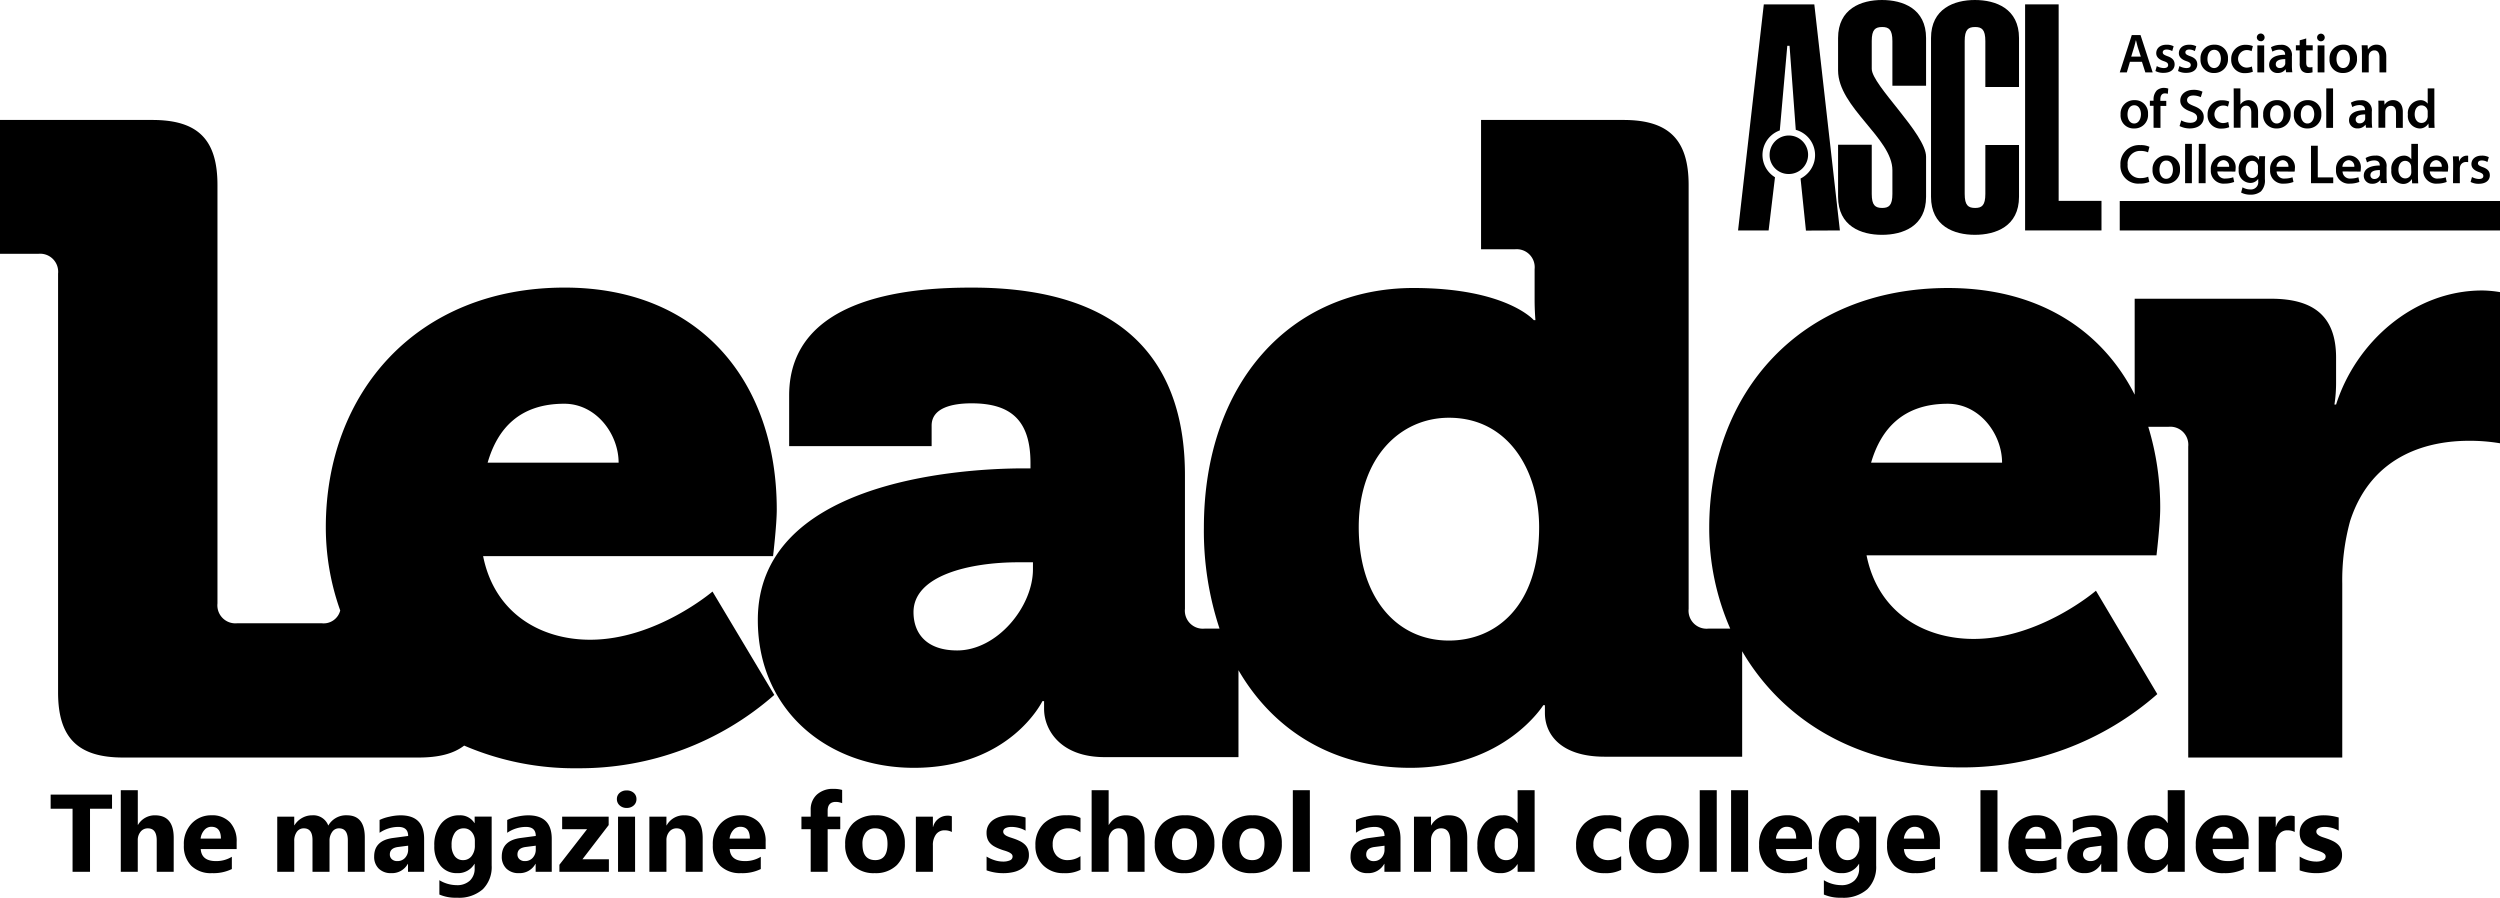
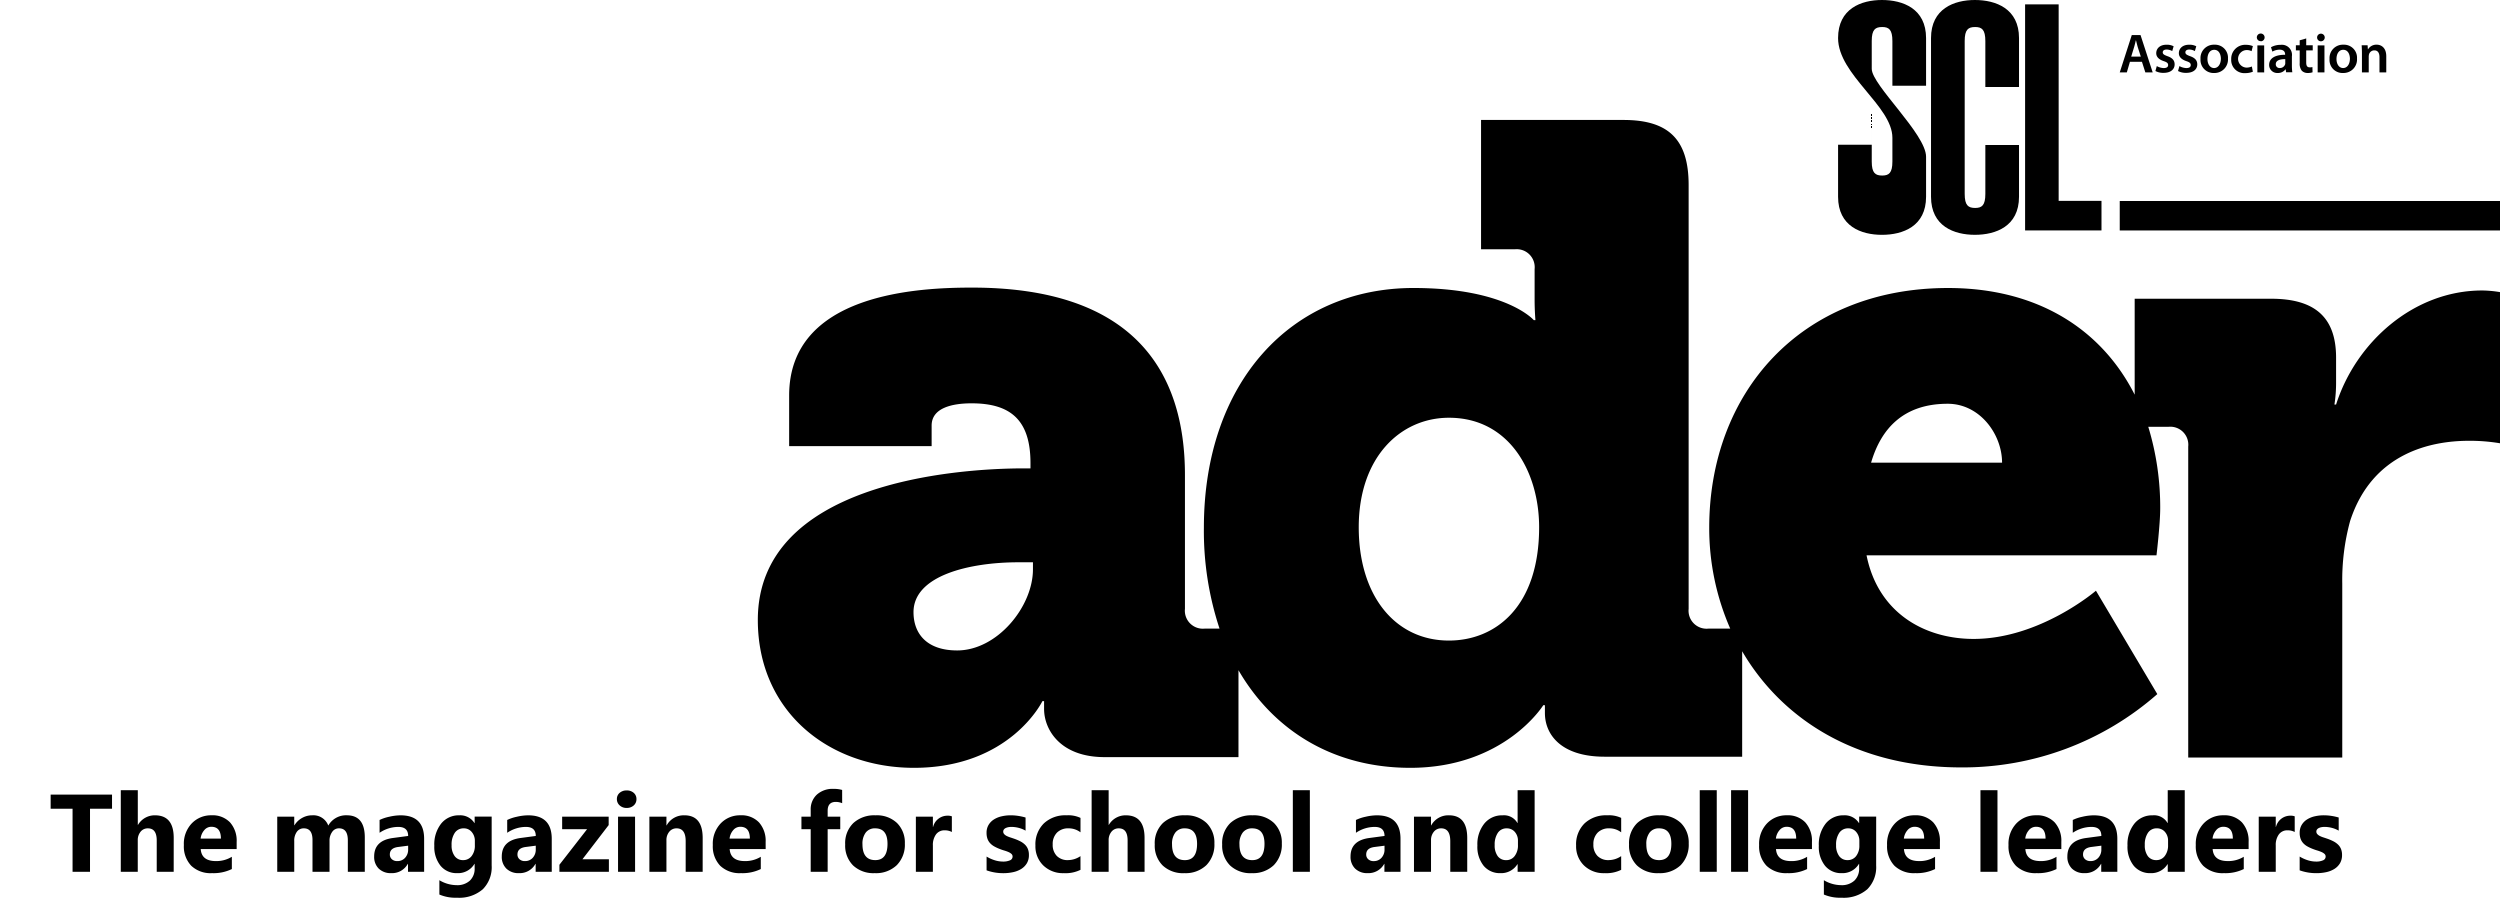
<svg xmlns="http://www.w3.org/2000/svg" data-name="Leader logo" width="356" height="127.833" viewBox="0 0 356 127.833">
-   <path data-name="Path 406" d="M84.044 91.098c-6.979 0-13.607-3.695-15.249-11.906h41.289s.528-4.457.528-6.627c0-18.181-10.909-31.612-30.2-31.612-21.055 0-34.016 14.956-34.016 34.134a35.2 35.2 0 0 0 2.053 11.847 2.436 2.436 0 0 1-2.649 1.818H33.782a2.563 2.563 0 0 1-2.815-2.815V26.35c0-6.452-2.757-9.267-9.267-9.267H0v19.061h5.454a2.563 2.563 0 0 1 2.816 2.815v59.646c0 6.451 2.815 9.267 9.267 9.267h42.05c2.874 0 4.985-.528 6.51-1.7a39.715 39.715 0 0 0 16.246 3.226 41.946 41.946 0 0 0 27.917-10.44l-8.8-14.721s-8.032 6.861-17.416 6.861zm-3.695-33.606c4.575 0 7.742 4.34 7.742 8.387h-18.65c1.407-4.868 4.574-8.387 10.908-8.387z" />
  <path data-name="Path 407" d="M353.478 41.364c-9.794 0-18.005 7.39-20.82 16.246h-.235a20.26 20.26 0 0 0 .235-3.284v-3.4c0-5.982-3.284-8.387-9.267-8.387h-19.413v13.663c-4.692-9.267-13.783-15.19-26.568-15.19-21.055 0-34.016 14.956-34.016 34.134a35.652 35.652 0 0 0 2.991 14.369h-3.108a2.563 2.563 0 0 1-2.815-2.815V26.35c0-6.451-2.815-9.267-9.267-9.267h-20.293v18.416h4.812a2.563 2.563 0 0 1 2.815 2.815v4.34c0 1.642.117 2.932.117 2.932h-.235s-3.93-4.575-17.126-4.575c-17.419 0-29.852 13.431-29.852 34.134a44.236 44.236 0 0 0 2.229 14.369h-2.111a2.563 2.563 0 0 1-2.815-2.815v-19.06c0-14.956-7.507-26.685-30.322-26.685-7.507 0-26.04.762-26.04 15.366v7.213h20.29v-2.932c0-2.522 2.932-3.167 5.689-3.167 5.454 0 8.387 2.287 8.387 8.5v.762h-.88c-10.146.004-37.946 2.174-37.946 21.587 0 12.961 10.029 21.055 22.228 21.055 13.724 0 18.3-9.5 18.3-9.5h.235v1.114c0 2.932 2.287 6.862 8.621 6.862h19.061V95.438c5.044 8.68 13.607 13.9 24.457 13.9 13.431 0 18.944-8.915 18.944-8.915h.235v1.114c0 3.05 2.287 6.217 8.5 6.217h19.589V92.74c5.63 9.618 16.187 16.539 31.2 16.539a41.946 41.946 0 0 0 27.917-10.44l-8.739-14.721s-7.973 6.865-17.416 6.865c-6.979 0-13.607-3.695-15.249-11.906h41.289s.528-4.457.528-6.627a39.252 39.252 0 0 0-1.7-11.673h2.874a2.563 2.563 0 0 1 2.815 2.815v44.28h21.935v-24.75a32.086 32.086 0 0 1 1.114-8.915c3.167-9.794 11.671-11.437 16.891-11.437a25.891 25.891 0 0 1 4.457.352V41.598a16.3 16.3 0 0 0-2.522-.234zM147.092 81.069c0 5.337-5.1 11.554-10.791 11.554-4.34 0-6.217-2.4-6.217-5.454 0-5.22 7.976-7.1 14.956-7.1h2.053zm59.236 10.146c-7.624 0-12.844-6.334-12.844-16.128 0-10.029 5.982-15.6 12.844-15.6 8.621 0 12.844 7.742 12.844 15.6-.001 11.319-6.217 16.128-12.845 16.128zm60.115-25.332c1.408-4.809 4.575-8.387 10.909-8.387 4.575 0 7.742 4.34 7.742 8.387z" />
-   <path data-name="Path 128" d="M262 32.814L258.358.623h-7.192L247.5 32.814h4.351l.907-7.574a3.714 3.714 0 0 1 .685-6.668l1.067-12.049h.322l.886 11.966a3.73 3.73 0 0 1 2.619 4.573 3.768 3.768 0 0 1-1.937 2.361l.766 7.413 4.835-.02" />
-   <path data-name="Path 129" d="M266.536 20.608h-4.794v7.413c0 4.21 3.3 5.419 6.245 5.419 2.981 0 6.285-1.209 6.285-5.419v-5.7c0-3.243-7.736-10.213-7.736-12.51V5.842c0-1.632.5-1.994 1.491-1.994.947 0 1.45.363 1.45 1.994v6.366h4.795V5.419c0-4.19-3.3-5.419-6.285-5.419-2.945 0-6.245 1.229-6.245 5.419v4.613c0 5.238 7.736 9.67 7.736 14.2v3.384c0 1.632-.5 1.994-1.45 1.994-.987 0-1.491-.363-1.491-1.994v-7.01" />
+   <path data-name="Path 129" d="M266.536 20.608h-4.794v7.413c0 4.21 3.3 5.419 6.245 5.419 2.981 0 6.285-1.209 6.285-5.419v-5.7c0-3.243-7.736-10.213-7.736-12.51V5.842c0-1.632.5-1.994 1.491-1.994.947 0 1.45.363 1.45 1.994v6.366h4.795V5.419c0-4.19-3.3-5.419-6.285-5.419-2.945 0-6.245 1.229-6.245 5.419c0 5.238 7.736 9.67 7.736 14.2v3.384c0 1.632-.5 1.994-1.45 1.994-.987 0-1.491-.363-1.491-1.994v-7.01" />
  <path data-name="Path 130" d="M287.507 12.389v-6.97c0-4.19-3.3-5.419-6.285-5.419-2.945 0-6.245 1.229-6.245 5.419v22.6c0 4.21 3.3 5.419 6.245 5.419 2.981 0 6.285-1.209 6.285-5.419v-7.371h-4.794v6.97c0 1.632-.5 1.994-1.45 1.994-.987 0-1.491-.363-1.491-1.994V5.842c0-1.632.5-1.994 1.491-1.994.947 0 1.45.363 1.45 1.994v6.547h4.794" />
  <path data-name="Path 131" d="M299.252 32.814v-4.21h-6.1V.623h-4.778v32.191h10.878" />
-   <path data-name="Path 132" d="M254.732 24.777a2.74 2.74 0 1 0-2.74-2.74 2.692 2.692 0 0 0 2.74 2.74" />
  <path data-name="Path 133" d="M301.851 28.625v4.19H356v-4.19h-54.149" />
  <path data-name="Path 134" d="M305.014 8.803l.484 1.511h1.047l-1.732-5.318h-1.249l-1.713 5.318h1.007l.443-1.511zm-1.531-.745l.4-1.309c.1-.322.181-.685.262-1.007h.02c.08.3.161.665.262 1.007l.423 1.309zm3.445 2.055a2.365 2.365 0 0 0 1.168.262c1.007 0 1.571-.5 1.571-1.209 0-.564-.322-.927-1.027-1.168-.483-.181-.665-.3-.665-.544s.2-.4.544-.4a1.615 1.615 0 0 1 .806.222l.2-.685a2.018 2.018 0 0 0-1.027-.222c-.907 0-1.45.524-1.45 1.209 0 .463.3.866 1.068 1.128.484.161.625.3.625.564s-.2.423-.625.423a2.147 2.147 0 0 1-.987-.282l-.2.705zm3.223 0a2.366 2.366 0 0 0 1.168.262c1.007 0 1.571-.5 1.571-1.209 0-.564-.322-.927-1.027-1.168-.483-.181-.665-.3-.665-.544s.2-.4.544-.4a1.615 1.615 0 0 1 .806.222l.2-.685a2.018 2.018 0 0 0-1.027-.222c-.907 0-1.451.524-1.451 1.209 0 .463.3.866 1.068 1.128.483.161.624.3.624.564s-.2.423-.624.423a2.148 2.148 0 0 1-.987-.282l-.2.705zm5.137.282a1.921 1.921 0 0 0 1.974-2.055 1.846 1.846 0 0 0-1.914-1.974 1.9 1.9 0 0 0-1.994 2.035 1.856 1.856 0 0 0 1.934 1.994zm0-.705c-.584 0-.947-.564-.947-1.289 0-.645.282-1.309.967-1.309s.947.685.947 1.289c-.02.766-.4 1.309-.967 1.309zm5.379-.222a2.005 2.005 0 0 1-.766.161 1.251 1.251 0 0 1 0-2.5 1.475 1.475 0 0 1 .725.161l.181-.725a2.552 2.552 0 0 0-.947-.181 1.989 1.989 0 0 0-2.135 2.055 1.866 1.866 0 0 0 1.994 1.974 2.894 2.894 0 0 0 1.088-.2l-.141-.745zm1.753.846V6.466h-.969v3.848zm-.483-4.432a.554.554 0 1 0-.564-.564.542.542 0 0 0 .544.544l.02.02zm4.432 2.115a1.434 1.434 0 0 0-1.591-1.612 2.788 2.788 0 0 0-1.39.342l.2.624a2.074 2.074 0 0 1 1.027-.277c.685 0 .786.423.786.665v.06c-1.41 0-2.276.483-2.276 1.45a1.144 1.144 0 0 0 1.126 1.145h.081a1.348 1.348 0 0 0 1.128-.524h.02l.06.423h.886a7.164 7.164 0 0 1-.06-.927v-1.37zm-.947.967a.685.685 0 0 1-.02.2.78.78 0 0 1-.766.524.532.532 0 0 1-.564-.463v-.081c0-.584.665-.725 1.35-.725v.544zm2.055-3.223v.705h-.544v.728h.544v1.81a1.6 1.6 0 0 0 .3 1.088 1.156 1.156 0 0 0 .826.322 2.062 2.062 0 0 0 .705-.1l-.02-.745a1.177 1.177 0 0 1-.383.04c-.383 0-.5-.242-.5-.705v-1.71h.927v-.725h-.927v-.987c.037.017-.93.279-.93.279zm3.525 4.573V6.466h-.967v3.848zm-.483-4.432a.544.544 0 1 0-.04 0zm3.143 4.512a1.921 1.921 0 0 0 1.974-2.055 1.846 1.846 0 0 0-1.914-1.974 1.9 1.9 0 0 0-1.994 2.035 1.846 1.846 0 0 0 1.934 1.994zm0-.705c-.584 0-.947-.564-.947-1.289 0-.645.282-1.309.967-1.309s.947.685.947 1.289c-.02.786-.4 1.309-.967 1.309zm2.679.624h.967V8.037a1.546 1.546 0 0 1 .04-.3.78.78 0 0 1 .765-.564c.524 0 .725.423.725.967v2.174h.967v-2.3c0-1.209-.705-1.652-1.37-1.652a1.383 1.383 0 0 0-1.229.665h-.02l-.04-.584h-.846c.02.342.04.705.04 1.148v2.72" />
-   <path data-name="Path 135" d="M303.905 18.292a1.91 1.91 0 0 0 1.974-2.055 1.846 1.846 0 0 0-1.914-1.974 1.914 1.914 0 0 0-1.994 2.035 1.846 1.846 0 0 0 1.934 1.994zm0-.705c-.584 0-.947-.564-.947-1.289 0-.645.282-1.309.967-1.309s.947.685.947 1.289c-.02.766-.4 1.309-.967 1.309zm3.747.624v-3.122h.826v-.725h-.846v-.2c0-.463.161-.866.645-.866a1.535 1.535 0 0 1 .423.06l.06-.745a2.134 2.134 0 0 0-.624-.1 1.547 1.547 0 0 0-1.007.363 1.839 1.839 0 0 0-.463 1.309v.161h-.524v.725h.524v3.122zm2.719-.262a3.248 3.248 0 0 0 1.43.342c1.37 0 2.014-.745 2.014-1.591 0-.765-.443-1.229-1.37-1.591-.705-.282-1.007-.463-1.007-.866 0-.322.262-.645.886-.645a2.5 2.5 0 0 1 1.068.242l.242-.786a2.817 2.817 0 0 0-1.269-.262c-1.148 0-1.894.665-1.894 1.531 0 .766.564 1.229 1.45 1.551.685.242.947.483.947.886 0 .443-.342.725-.967.725a2.684 2.684 0 0 1-1.289-.342l-.242.806zm6.93-.584a2.006 2.006 0 0 1-.765.161 1.251 1.251 0 0 1 0-2.5 1.476 1.476 0 0 1 .725.161l.181-.725a2.552 2.552 0 0 0-.947-.181 1.978 1.978 0 0 0-2.135 2.055 1.866 1.866 0 0 0 1.994 1.974 2.894 2.894 0 0 0 1.088-.2l-.141-.745zm.786.826h.967v-2.3a1.547 1.547 0 0 1 .04-.3.78.78 0 0 1 .745-.544c.544 0 .745.423.745.987v2.155h.967v-2.254c0-1.229-.685-1.672-1.35-1.672a1.472 1.472 0 0 0-.665.161 1.282 1.282 0 0 0-.483.443h-.02v-2.276h-.962c.016 0 .016 5.619.016 5.6zm6.124.1a1.921 1.921 0 0 0 1.974-2.055 1.846 1.846 0 0 0-1.914-1.974 1.914 1.914 0 0 0-1.994 2.035 1.846 1.846 0 0 0 1.934 1.994zm0-.705c-.584 0-.947-.564-.947-1.289 0-.645.282-1.309.967-1.309s.947.685.947 1.289c-.02.766-.4 1.309-.967 1.309zm4.371.705a1.91 1.91 0 0 0 1.974-2.055 1.846 1.846 0 0 0-1.914-1.974 1.914 1.914 0 0 0-1.994 2.035 1.856 1.856 0 0 0 1.934 1.994zm0-.705c-.584 0-.947-.564-.947-1.289 0-.645.282-1.309.967-1.309s.947.685.947 1.289c-.02.766-.4 1.309-.967 1.309zm2.679.624h.967v-5.62h-.967zm6.487-2.317a1.425 1.425 0 0 0-1.592-1.612 2.592 2.592 0 0 0-1.39.342l.2.624a2.074 2.074 0 0 1 1.027-.282c.685 0 .786.423.786.665v.06c-1.41 0-2.276.483-2.276 1.45a1.144 1.144 0 0 0 1.128 1.148h.081a1.349 1.349 0 0 0 1.128-.524h.02l.06.423h.886a7.164 7.164 0 0 1-.06-.927v-1.37zm-.947.947a.688.688 0 0 1-.02.2.78.78 0 0 1-.766.524.532.532 0 0 1-.564-.463v-.081c0-.584.665-.725 1.35-.725v.544zm1.894 1.35h.967v-2.255a1.559 1.559 0 0 1 .04-.3.78.78 0 0 1 .766-.564c.524 0 .725.423.725.967v2.172h.967v-2.3c0-1.209-.705-1.652-1.37-1.652a1.384 1.384 0 0 0-1.229.665l-.04-.584h-.85c.02.342.02.705.02 1.148v2.7zm7.01-5.6v2.176a1.232 1.232 0 0 0-1.088-.5 1.84 1.84 0 0 0-1.733 2.055 1.767 1.767 0 0 0 1.652 1.974 1.392 1.392 0 0 0 1.249-.685h.02l.04.6h.846c-.02-.262-.04-.685-.04-1.088v-4.531zm0 3.948a.685.685 0 0 1-.04.282.846.846 0 0 1-.846.685c-.6 0-.967-.524-.967-1.229s.342-1.269.967-1.269a.885.885 0 0 1 .866.685 1.063 1.063 0 0 1 .02.262v.584" />
-   <path data-name="Path 136" d="M305.899 25.161a2.791 2.791 0 0 1-1.068.2 1.742 1.742 0 0 1-1.853-1.914 1.768 1.768 0 0 1 1.874-1.954 2.528 2.528 0 0 1 1.027.2l.2-.786a2.831 2.831 0 0 0-1.289-.242 2.664 2.664 0 0 0-2.84 2.8 2.518 2.518 0 0 0 2.72 2.679 3.324 3.324 0 0 0 1.39-.242l-.161-.745zm2.558 1.007a1.91 1.91 0 0 0 1.974-2.055 1.846 1.846 0 0 0-1.914-1.974 1.914 1.914 0 0 0-1.994 2.035 1.867 1.867 0 0 0 1.934 1.994zm0-.705c-.584 0-.947-.564-.947-1.289 0-.645.282-1.309.967-1.309s.947.685.947 1.289c0 .786-.4 1.309-.967 1.309zm2.7.624h.967v-5.6h-.967v5.6zm1.934 0h.987v-5.6h-.967l-.02 5.6zm5.218-1.652a3.015 3.015 0 0 0 .04-.423 1.667 1.667 0 0 0-1.652-1.873 1.887 1.887 0 0 0-1.873 2.055 1.815 1.815 0 0 0 1.974 1.954 3.812 3.812 0 0 0 1.35-.242l-.141-.665a3.214 3.214 0 0 1-1.068.181 1.045 1.045 0 0 1-1.188-1.007l2.558.02zm-2.579-.685a.959.959 0 0 1 .886-.947.842.842 0 0 1 .806.947zm6.789-.4c0-.524.02-.846.04-1.108h-.846l-.04.5h-.022a1.212 1.212 0 0 0-1.128-.6 1.833 1.833 0 0 0-1.732 2.035 1.7 1.7 0 0 0 1.632 1.873 1.332 1.332 0 0 0 1.128-.564h.02v.322a1.034 1.034 0 0 1-1.108 1.168 2.2 2.2 0 0 1-1.128-.3l-.2.745a2.8 2.8 0 0 0 1.33.3 2.306 2.306 0 0 0 1.491-.463 2.244 2.244 0 0 0 .564-1.753v-2.156zm-.967 1.068a1.979 1.979 0 0 1-.04.342.822.822 0 0 1-.786.584c-.6 0-.947-.524-.947-1.189 0-.786.4-1.249.947-1.249a.8.8 0 0 1 .786.625.579.579 0 0 1 .02.262v.624zm5.2.02a3.01 3.01 0 0 0 .04-.423 1.667 1.667 0 0 0-1.652-1.873 1.887 1.887 0 0 0-1.874 2.055 1.815 1.815 0 0 0 1.974 1.954 3.813 3.813 0 0 0 1.35-.242l-.141-.665a3.214 3.214 0 0 1-1.068.181 1.045 1.045 0 0 1-1.189-1.007l2.558.02zm-2.579-.685a.959.959 0 0 1 .886-.947.842.842 0 0 1 .806.947zm4.915 2.337h3.163v-.826h-2.2v-4.512h-.967v5.335zm7.051-1.652a3.015 3.015 0 0 0 .04-.423 1.667 1.667 0 0 0-1.652-1.873 1.887 1.887 0 0 0-1.876 2.052 1.815 1.815 0 0 0 1.974 1.954 3.812 3.812 0 0 0 1.35-.242l-.141-.665a3.213 3.213 0 0 1-1.068.181 1.045 1.045 0 0 1-1.188-1.007l2.558.02zm-2.579-.685a.959.959 0 0 1 .886-.947.842.842 0 0 1 .806.947zm6.285.04a1.448 1.448 0 0 0-1.591-1.632 2.592 2.592 0 0 0-1.39.342l.2.624a2.074 2.074 0 0 1 1.027-.282c.685 0 .786.423.786.665v.06c-1.41 0-2.276.483-2.276 1.45a1.144 1.144 0 0 0 1.128 1.148h.081a1.348 1.348 0 0 0 1.128-.524h.02l.06.423h.886a7.159 7.159 0 0 1-.06-.927v-1.353zm-.947.947a.828.828 0 0 1-.02.222.78.78 0 0 1-.766.524.532.532 0 0 1-.564-.463v-.081c0-.584.665-.725 1.35-.725zm4.472-4.251v2.176h-.02a1.232 1.232 0 0 0-1.088-.5 1.84 1.84 0 0 0-1.733 2.055 1.767 1.767 0 0 0 1.652 1.974 1.392 1.392 0 0 0 1.249-.685h.02l.04.6h.866c-.02-.262-.04-.685-.04-1.088v-4.534zm0 3.948a1.326 1.326 0 0 1-.02.282.846.846 0 0 1-.846.685c-.6 0-.967-.524-.967-1.229s.342-1.269.967-1.269a.841.841 0 0 1 .826.685 1.063 1.063 0 0 1 .02.262l.02.584zm5.2 0a3 3 0 0 0 .04-.423 1.667 1.667 0 0 0-1.652-1.873 1.887 1.887 0 0 0-1.873 2.055 1.815 1.815 0 0 0 1.974 1.954 3.812 3.812 0 0 0 1.35-.242l-.141-.665a3.214 3.214 0 0 1-1.068.181 1.045 1.045 0 0 1-1.189-1.007l2.558.02zm-2.558-.685a.959.959 0 0 1 .886-.947.842.842 0 0 1 .806.947zm3.3 2.337h.967v-1.994a1.52 1.52 0 0 1 .02-.3.85.85 0 0 1 .866-.725 1.523 1.523 0 0 1 .3.02v-.907a.906.906 0 0 0-.222-.02 1.138 1.138 0 0 0-1.048.826h-.02l-.04-.725h-.846c.02.342.04.725.04 1.229l-.02 2.6zm2.5-.181a2.365 2.365 0 0 0 1.168.262c1.007 0 1.571-.5 1.571-1.209 0-.564-.322-.927-1.027-1.168-.483-.181-.665-.3-.665-.544s.2-.4.544-.4a1.616 1.616 0 0 1 .806.222l.2-.685a2.017 2.017 0 0 0-1.027-.222c-.906 0-1.45.524-1.45 1.209 0 .463.3.866 1.068 1.128.463.161.625.3.625.564s-.2.423-.625.423a2.147 2.147 0 0 1-.987-.282l-.2.705" />
  <path data-name="Path 408" d="M15.953 115.163h-3.136v8.981h-2.484v-8.981H7.212v-2.015h8.741zm8.78 8.979h-2.415v-4.46q0-1.725-1.258-1.725a1.287 1.287 0 0 0-1.043.483 1.863 1.863 0 0 0-.4 1.227v4.477H17.2V112.52h2.423v4.938h.031a2.753 2.753 0 0 1 2.415-1.357q2.668 0 2.668 3.221zm8.967-3.234h-5.117q.123 1.71 2.155 1.71a4.207 4.207 0 0 0 2.277-.613v1.748a5.983 5.983 0 0 1-2.829.583 3.983 3.983 0 0 1-2.953-1.054 3.983 3.983 0 0 1-1.051-2.941 4.2 4.2 0 0 1 1.135-3.1 3.781 3.781 0 0 1 2.791-1.143 3.432 3.432 0 0 1 2.657 1.02 3.927 3.927 0 0 1 .935 2.771zm-2.242-1.487q0-1.687-1.365-1.687a1.3 1.3 0 0 0-1.008.483 2.193 2.193 0 0 0-.518 1.2zm20.489 4.723h-2.415v-4.481q0-1.71-1.258-1.71a1.155 1.155 0 0 0-.974.514 2.111 2.111 0 0 0-.376 1.281v4.396H44.5v-4.524q0-1.664-1.235-1.664a1.183 1.183 0 0 0-.993.491 2.159 2.159 0 0 0-.372 1.334v4.363h-2.421v-7.852H41.9v1.227h.031a2.9 2.9 0 0 1 1.054-1.024 2.9 2.9 0 0 1 1.484-.395 2.261 2.261 0 0 1 2.279 1.463 2.9 2.9 0 0 1 2.638-1.465q2.561 0 2.561 3.159zm8.45 0H58.1v-1.127h-.031a2.559 2.559 0 0 1-2.339 1.319 2.446 2.446 0 0 1-1.8-.648 2.322 2.322 0 0 1-.649-1.725q0-2.285 2.707-2.638l2.132-.284q0-1.288-1.4-1.288a4.764 4.764 0 0 0-2.668.836v-1.826a6 6 0 0 1 1.384-.46 7.276 7.276 0 0 1 1.6-.2q3.359 0 3.359 3.351zm-2.277-3.19v-.529l-1.426.184q-1.181.153-1.181 1.066a.881.881 0 0 0 .288.679 1.1 1.1 0 0 0 .778.265 1.435 1.435 0 0 0 1.111-.472 1.7 1.7 0 0 0 .43-1.193zm11.893 2.293a4.442 4.442 0 0 1-1.266 3.386 5.128 5.128 0 0 1-3.665 1.2 5.81 5.81 0 0 1-2.515-.452v-2.04a4.816 4.816 0 0 0 2.446.705 2.635 2.635 0 0 0 1.9-.648 2.325 2.325 0 0 0 .677-1.76v-.621h-.031a2.706 2.706 0 0 1-2.446 1.319 2.942 2.942 0 0 1-2.385-1.058 4.291 4.291 0 0 1-.882-2.837 4.78 4.78 0 0 1 .982-3.167 3.2 3.2 0 0 1 2.584-1.173 2.385 2.385 0 0 1 2.147 1.1h.031v-.912h2.423zm-2.393-2.875v-.621a1.909 1.909 0 0 0-.441-1.269 1.426 1.426 0 0 0-1.146-.525 1.482 1.482 0 0 0-1.265.629 2.957 2.957 0 0 0-.46 1.771 2.5 2.5 0 0 0 .437 1.553 1.424 1.424 0 0 0 1.2.571 1.483 1.483 0 0 0 1.215-.579 2.374 2.374 0 0 0 .46-1.53zm10.95 3.772h-2.293v-1.127h-.031a2.559 2.559 0 0 1-2.339 1.319 2.446 2.446 0 0 1-1.8-.648 2.322 2.322 0 0 1-.653-1.725q0-2.285 2.707-2.638l2.132-.284q0-1.288-1.4-1.288a4.764 4.764 0 0 0-2.668.836v-1.826a6 6 0 0 1 1.384-.46 7.276 7.276 0 0 1 1.6-.2q3.359 0 3.359 3.351zm-2.277-3.19v-.529l-1.426.184q-1.181.153-1.181 1.066a.881.881 0 0 0 .288.679 1.1 1.1 0 0 0 .778.265 1.435 1.435 0 0 0 1.112-.472 1.7 1.7 0 0 0 .429-1.193zm10.413 3.19h-7.047v-1l3.941-5.065h-3.55v-1.787h6.625v1.2l-3.734 4.866h3.765zm2.53-9.094a1.415 1.415 0 0 1-1-.364 1.173 1.173 0 0 1-.391-.893 1.132 1.132 0 0 1 .391-.889 1.462 1.462 0 0 1 1-.345 1.459 1.459 0 0 1 1.008.345 1.137 1.137 0 0 1 .387.889 1.169 1.169 0 0 1-.387.9 1.439 1.439 0 0 1-1.008.357zm1.2 9.094h-2.427v-7.852h2.423zm9.623 0H97.64v-4.363q0-1.825-1.3-1.825a1.293 1.293 0 0 0-1.035.483 1.84 1.84 0 0 0-.405 1.224v4.481h-2.428v-7.852H94.9v1.242h.031a2.777 2.777 0 0 1 2.523-1.434q2.607 0 2.607 3.236zm8.972-3.236h-5.126q.123 1.71 2.155 1.71a4.207 4.207 0 0 0 2.277-.613v1.748a5.983 5.983 0 0 1-2.829.583 3.983 3.983 0 0 1-2.952-1.054 3.983 3.983 0 0 1-1.051-2.941 4.2 4.2 0 0 1 1.135-3.1 3.781 3.781 0 0 1 2.791-1.143 3.432 3.432 0 0 1 2.657 1.02 3.927 3.927 0 0 1 .939 2.768zm-2.25-1.487q0-1.687-1.365-1.687a1.3 1.3 0 0 0-1.008.483 2.193 2.193 0 0 0-.518 1.2zm13.143-5.046a2.448 2.448 0 0 0-.9-.184q-1.166 0-1.166 1.265v.836h1.794v1.787h-1.794v6.065h-2.415v-6.065h-1.319v-1.787h1.319v-.974a2.827 2.827 0 0 1 .874-2.162 3.334 3.334 0 0 1 2.377-.82 4.175 4.175 0 0 1 1.227.153zm4.639 9.961a4.221 4.221 0 0 1-3.086-1.1 3.989 3.989 0 0 1-1.123-2.987 3.989 3.989 0 0 1 1.166-3.048 4.4 4.4 0 0 1 3.152-1.1 4.17 4.17 0 0 1 3.067 1.1 3.911 3.911 0 0 1 1.112 2.91 4.152 4.152 0 0 1-1.151 3.09 4.268 4.268 0 0 1-3.137 1.135zm.061-6.38a1.616 1.616 0 0 0-1.334.59 2.6 2.6 0 0 0-.475 1.672q0 2.262 1.825 2.262 1.741 0 1.741-2.323-.001-2.201-1.757-2.201zm10.919.521a2.1 2.1 0 0 0-1.02-.238 1.469 1.469 0 0 0-1.235.579 2.526 2.526 0 0 0-.445 1.576v3.75h-2.423v-7.852h2.423v1.457h.031a2.1 2.1 0 0 1 2.07-1.595 1.56 1.56 0 0 1 .6.092zm4.946 5.46v-1.963a5.159 5.159 0 0 0 1.192.537 3.953 3.953 0 0 0 1.123.176 2.409 2.409 0 0 0 1.016-.176.57.57 0 0 0 .372-.537.5.5 0 0 0-.169-.383 1.568 1.568 0 0 0-.433-.268 4.916 4.916 0 0 0-.579-.207q-.314-.092-.606-.207a5.8 5.8 0 0 1-.824-.38 2.383 2.383 0 0 1-.6-.472 1.854 1.854 0 0 1-.368-.621 2.479 2.479 0 0 1-.127-.836 2.152 2.152 0 0 1 .288-1.135 2.349 2.349 0 0 1 .767-.778 3.5 3.5 0 0 1 1.1-.445 5.717 5.717 0 0 1 1.284-.142 7.127 7.127 0 0 1 1.058.081 7.9 7.9 0 0 1 1.058.234v1.871a3.824 3.824 0 0 0-.985-.4 4.157 4.157 0 0 0-1.031-.134 2.285 2.285 0 0 0-.449.042 1.477 1.477 0 0 0-.372.123.683.683 0 0 0-.253.207.476.476 0 0 0-.092.288.531.531 0 0 0 .138.368 1.2 1.2 0 0 0 .36.265 3.557 3.557 0 0 0 .495.2q.272.088.541.18a7.029 7.029 0 0 1 .874.368 2.8 2.8 0 0 1 .671.468 1.837 1.837 0 0 1 .429.629 2.235 2.235 0 0 1 .15.859 2.24 2.24 0 0 1-.3 1.192 2.425 2.425 0 0 1-.805.805 3.651 3.651 0 0 1-1.158.452 6.419 6.419 0 0 1-1.361.142 7.017 7.017 0 0 1-2.404-.403zm13.373-.074a4.791 4.791 0 0 1-2.369.475 4.007 4.007 0 0 1-2.929-1.1 3.787 3.787 0 0 1-1.12-2.829 4.172 4.172 0 0 1 1.2-3.155 4.435 4.435 0 0 1 3.209-1.154 4.118 4.118 0 0 1 2.009.368v2.055a2.762 2.762 0 0 0-1.695-.567 2.233 2.233 0 0 0-1.652.61 2.275 2.275 0 0 0-.61 1.683 2.238 2.238 0 0 0 .583 1.637 2.142 2.142 0 0 0 1.6.594 3.2 3.2 0 0 0 1.771-.567zm9.125.284h-2.415v-4.465q0-1.725-1.258-1.725a1.287 1.287 0 0 0-1.043.483 1.863 1.863 0 0 0-.4 1.227v4.477h-2.423V112.52h2.423v4.938h.031a2.753 2.753 0 0 1 2.415-1.357q2.668 0 2.668 3.221zm5.659.192a4.221 4.221 0 0 1-3.086-1.1 3.989 3.989 0 0 1-1.123-2.987 3.989 3.989 0 0 1 1.163-3.051 4.4 4.4 0 0 1 3.152-1.1 4.17 4.17 0 0 1 3.067 1.1 3.911 3.911 0 0 1 1.112 2.91 4.152 4.152 0 0 1-1.146 3.09 4.268 4.268 0 0 1-3.139 1.135zm.061-6.38a1.616 1.616 0 0 0-1.334.59 2.6 2.6 0 0 0-.475 1.672q0 2.262 1.825 2.262 1.741 0 1.741-2.323-.001-2.204-1.757-2.204zm9.539 6.38a4.221 4.221 0 0 1-3.086-1.1 3.989 3.989 0 0 1-1.123-2.987 3.989 3.989 0 0 1 1.163-3.051 4.4 4.4 0 0 1 3.152-1.1 4.17 4.17 0 0 1 3.067 1.1 3.911 3.911 0 0 1 1.112 2.91 4.152 4.152 0 0 1-1.146 3.09 4.268 4.268 0 0 1-3.139 1.135zm.061-6.38a1.616 1.616 0 0 0-1.334.59 2.6 2.6 0 0 0-.475 1.672q0 2.262 1.825 2.262 1.741 0 1.741-2.323 0-2.204-1.756-2.204zm8.22 6.188H184.1V112.52h2.423zm12.905 0h-2.292v-1.13h-.031a2.559 2.559 0 0 1-2.339 1.319 2.446 2.446 0 0 1-1.8-.648 2.322 2.322 0 0 1-.653-1.725q0-2.285 2.707-2.638l2.132-.284q0-1.288-1.4-1.288a4.764 4.764 0 0 0-2.668.836v-1.826a6 6 0 0 1 1.384-.46 7.276 7.276 0 0 1 1.6-.2q3.359 0 3.359 3.351zm-2.277-3.19v-.529l-1.426.184q-1.181.153-1.181 1.066a.881.881 0 0 0 .288.679 1.1 1.1 0 0 0 .778.265 1.435 1.435 0 0 0 1.112-.472 1.7 1.7 0 0 0 .43-1.196zm11.778 3.19h-2.415v-4.366q0-1.825-1.3-1.825a1.293 1.293 0 0 0-1.035.483 1.84 1.84 0 0 0-.406 1.227v4.478h-2.427v-7.852h2.423v1.242h.031a2.777 2.777 0 0 1 2.523-1.434q2.607 0 2.607 3.236zm9.6 0h-2.423v-1.084h-.031a2.717 2.717 0 0 1-2.431 1.273 2.977 2.977 0 0 1-2.368-1.039 4.3 4.3 0 0 1-.9-2.9 4.681 4.681 0 0 1 .989-3.121 3.226 3.226 0 0 1 2.592-1.173 2.2 2.2 0 0 1 2.116 1.089h.031v-4.67h2.423zm-2.377-3.819v-.59a1.858 1.858 0 0 0-.445-1.273 1.469 1.469 0 0 0-1.158-.506 1.46 1.46 0 0 0-1.258.633 2.938 2.938 0 0 0-.452 1.737 2.542 2.542 0 0 0 .437 1.595 1.451 1.451 0 0 0 1.212.56 1.457 1.457 0 0 0 1.2-.59 2.461 2.461 0 0 0 .465-1.568zm14.7 3.535a4.791 4.791 0 0 1-2.369.475 4.007 4.007 0 0 1-2.929-1.1 3.787 3.787 0 0 1-1.12-2.829 4.172 4.172 0 0 1 1.2-3.155 4.435 4.435 0 0 1 3.209-1.154 4.118 4.118 0 0 1 2.009.368v2.055a2.762 2.762 0 0 0-1.695-.567 2.233 2.233 0 0 0-1.652.61 2.275 2.275 0 0 0-.61 1.683 2.238 2.238 0 0 0 .583 1.637 2.142 2.142 0 0 0 1.6.594 3.2 3.2 0 0 0 1.771-.567zm5.329.475a4.221 4.221 0 0 1-3.085-1.102 3.989 3.989 0 0 1-1.123-2.987 3.989 3.989 0 0 1 1.166-3.048 4.4 4.4 0 0 1 3.152-1.1 4.17 4.17 0 0 1 3.067 1.1 3.911 3.911 0 0 1 1.112 2.91 4.152 4.152 0 0 1-1.146 3.09 4.268 4.268 0 0 1-3.142 1.135zm.061-6.38a1.616 1.616 0 0 0-1.334.59 2.6 2.6 0 0 0-.475 1.672q0 2.262 1.825 2.262 1.738-.002 1.738-2.325 0-2.201-1.753-2.201zm8.22 6.188h-2.423V112.52h2.423zm4.463 0h-2.423V112.52h2.423zm9.094-3.236H252.9q.123 1.71 2.155 1.71a4.207 4.207 0 0 0 2.277-.613v1.746a5.983 5.983 0 0 1-2.829.583 3.983 3.983 0 0 1-2.951-1.054 3.983 3.983 0 0 1-1.052-2.941 4.2 4.2 0 0 1 1.135-3.1 3.781 3.781 0 0 1 2.791-1.143 3.432 3.432 0 0 1 2.657 1.02 3.927 3.927 0 0 1 .939 2.768zm-2.247-1.488q0-1.687-1.365-1.687a1.3 1.3 0 0 0-1.008.483 2.193 2.193 0 0 0-.518 1.2zm11.388 3.825a4.442 4.442 0 0 1-1.264 3.386 5.128 5.128 0 0 1-3.665 1.2 5.81 5.81 0 0 1-2.515-.452v-2.04a4.816 4.816 0 0 0 2.446.705 2.635 2.635 0 0 0 1.9-.648 2.325 2.325 0 0 0 .675-1.76v-.621h-.031a2.706 2.706 0 0 1-2.446 1.319 2.942 2.942 0 0 1-2.384-1.058 4.291 4.291 0 0 1-.88-2.837 4.78 4.78 0 0 1 .982-3.167 3.2 3.2 0 0 1 2.584-1.173 2.384 2.384 0 0 1 2.147 1.1h.031v-.912h2.423zm-2.392-2.875v-.621a1.909 1.909 0 0 0-.441-1.269 1.426 1.426 0 0 0-1.146-.525 1.482 1.482 0 0 0-1.265.629 2.957 2.957 0 0 0-.46 1.771 2.5 2.5 0 0 0 .44 1.552 1.424 1.424 0 0 0 1.2.571 1.483 1.483 0 0 0 1.215-.579 2.374 2.374 0 0 0 .457-1.529zm11.471.537h-5.122q.123 1.71 2.155 1.71a4.207 4.207 0 0 0 2.277-.613v1.747a5.983 5.983 0 0 1-2.829.583 3.983 3.983 0 0 1-2.953-1.054 3.983 3.983 0 0 1-1.051-2.941 4.2 4.2 0 0 1 1.135-3.1 3.781 3.781 0 0 1 2.791-1.143 3.432 3.432 0 0 1 2.657 1.02 3.927 3.927 0 0 1 .939 2.768zM274 119.421q0-1.687-1.365-1.687a1.3 1.3 0 0 0-1.008.483 2.192 2.192 0 0 0-.518 1.2zm10.44 4.723h-2.423V112.52h2.423zm9.094-3.236h-5.122q.123 1.71 2.155 1.71a4.207 4.207 0 0 0 2.277-.613v1.748a5.983 5.983 0 0 1-2.829.583 3.983 3.983 0 0 1-2.952-1.054 3.984 3.984 0 0 1-1.051-2.941 4.2 4.2 0 0 1 1.135-3.1 3.781 3.781 0 0 1 2.791-1.143 3.432 3.432 0 0 1 2.657 1.02 3.927 3.927 0 0 1 .939 2.768zm-2.247-1.488q0-1.687-1.365-1.687a1.3 1.3 0 0 0-1.008.483 2.193 2.193 0 0 0-.518 1.2zm10.221 4.723h-2.293v-1.126h-.031a2.559 2.559 0 0 1-2.339 1.319 2.446 2.446 0 0 1-1.8-.648 2.322 2.322 0 0 1-.652-1.725q0-2.285 2.707-2.638l2.132-.284q0-1.288-1.4-1.288a4.764 4.764 0 0 0-2.668.836v-1.826a6 6 0 0 1 1.384-.46 7.276 7.276 0 0 1 1.6-.2q3.359 0 3.359 3.351zm-2.277-3.19v-.529l-1.426.184q-1.181.153-1.181 1.066a.881.881 0 0 0 .288.679 1.105 1.105 0 0 0 .778.265 1.435 1.435 0 0 0 1.11-.471 1.7 1.7 0 0 0 .432-1.193zm11.878 3.19h-2.423v-1.08h-.031a2.717 2.717 0 0 1-2.431 1.273 2.977 2.977 0 0 1-2.368-1.039 4.3 4.3 0 0 1-.9-2.9 4.681 4.681 0 0 1 .989-3.121 3.226 3.226 0 0 1 2.592-1.173 2.2 2.2 0 0 1 2.116 1.089h.031v-4.67h2.423zm-2.377-3.819v-.59a1.858 1.858 0 0 0-.445-1.273 1.469 1.469 0 0 0-1.158-.506 1.46 1.46 0 0 0-1.258.633 2.938 2.938 0 0 0-.452 1.737 2.542 2.542 0 0 0 .437 1.595 1.451 1.451 0 0 0 1.212.56 1.457 1.457 0 0 0 1.2-.59 2.461 2.461 0 0 0 .464-1.564zm11.471.583h-5.122q.123 1.71 2.155 1.71a4.207 4.207 0 0 0 2.277-.613v1.749a5.983 5.983 0 0 1-2.829.583 3.983 3.983 0 0 1-2.952-1.054 3.983 3.983 0 0 1-1.051-2.941 4.2 4.2 0 0 1 1.135-3.1 3.781 3.781 0 0 1 2.791-1.143 3.432 3.432 0 0 1 2.657 1.02 3.928 3.928 0 0 1 .939 2.768zm-2.247-1.488q0-1.687-1.365-1.687a1.3 1.3 0 0 0-1.008.483 2.193 2.193 0 0 0-.518 1.2zm8.811-.943a2.1 2.1 0 0 0-1.02-.238 1.469 1.469 0 0 0-1.235.579 2.526 2.526 0 0 0-.445 1.576v3.75h-2.423v-7.851h2.423v1.457h.031a2.1 2.1 0 0 1 2.07-1.595 1.56 1.56 0 0 1 .6.092zm.705 5.46v-1.962a5.159 5.159 0 0 0 1.192.537 3.953 3.953 0 0 0 1.123.176 2.409 2.409 0 0 0 1.013-.176.57.57 0 0 0 .372-.537.5.5 0 0 0-.169-.383 1.568 1.568 0 0 0-.433-.268 4.914 4.914 0 0 0-.57-.208q-.314-.092-.606-.207a5.807 5.807 0 0 1-.824-.38 2.382 2.382 0 0 1-.6-.472 1.853 1.853 0 0 1-.368-.621 2.478 2.478 0 0 1-.127-.836 2.152 2.152 0 0 1 .288-1.135 2.349 2.349 0 0 1 .767-.778 3.5 3.5 0 0 1 1.1-.445 5.717 5.717 0 0 1 1.284-.142 7.126 7.126 0 0 1 1.058.081 7.9 7.9 0 0 1 1.058.234v1.871a3.824 3.824 0 0 0-.985-.4 4.156 4.156 0 0 0-1.031-.134 2.285 2.285 0 0 0-.449.042 1.477 1.477 0 0 0-.372.123.683.683 0 0 0-.253.207.477.477 0 0 0-.092.288.531.531 0 0 0 .138.368 1.2 1.2 0 0 0 .36.265 3.559 3.559 0 0 0 .495.2q.272.088.541.18a7.029 7.029 0 0 1 .874.368 2.8 2.8 0 0 1 .671.468 1.837 1.837 0 0 1 .429.629 2.235 2.235 0 0 1 .15.859 2.24 2.24 0 0 1-.3 1.192 2.425 2.425 0 0 1-.805.805 3.651 3.651 0 0 1-1.158.452 6.419 6.419 0 0 1-1.361.142 7.017 7.017 0 0 1-2.409-.402z" />
</svg>